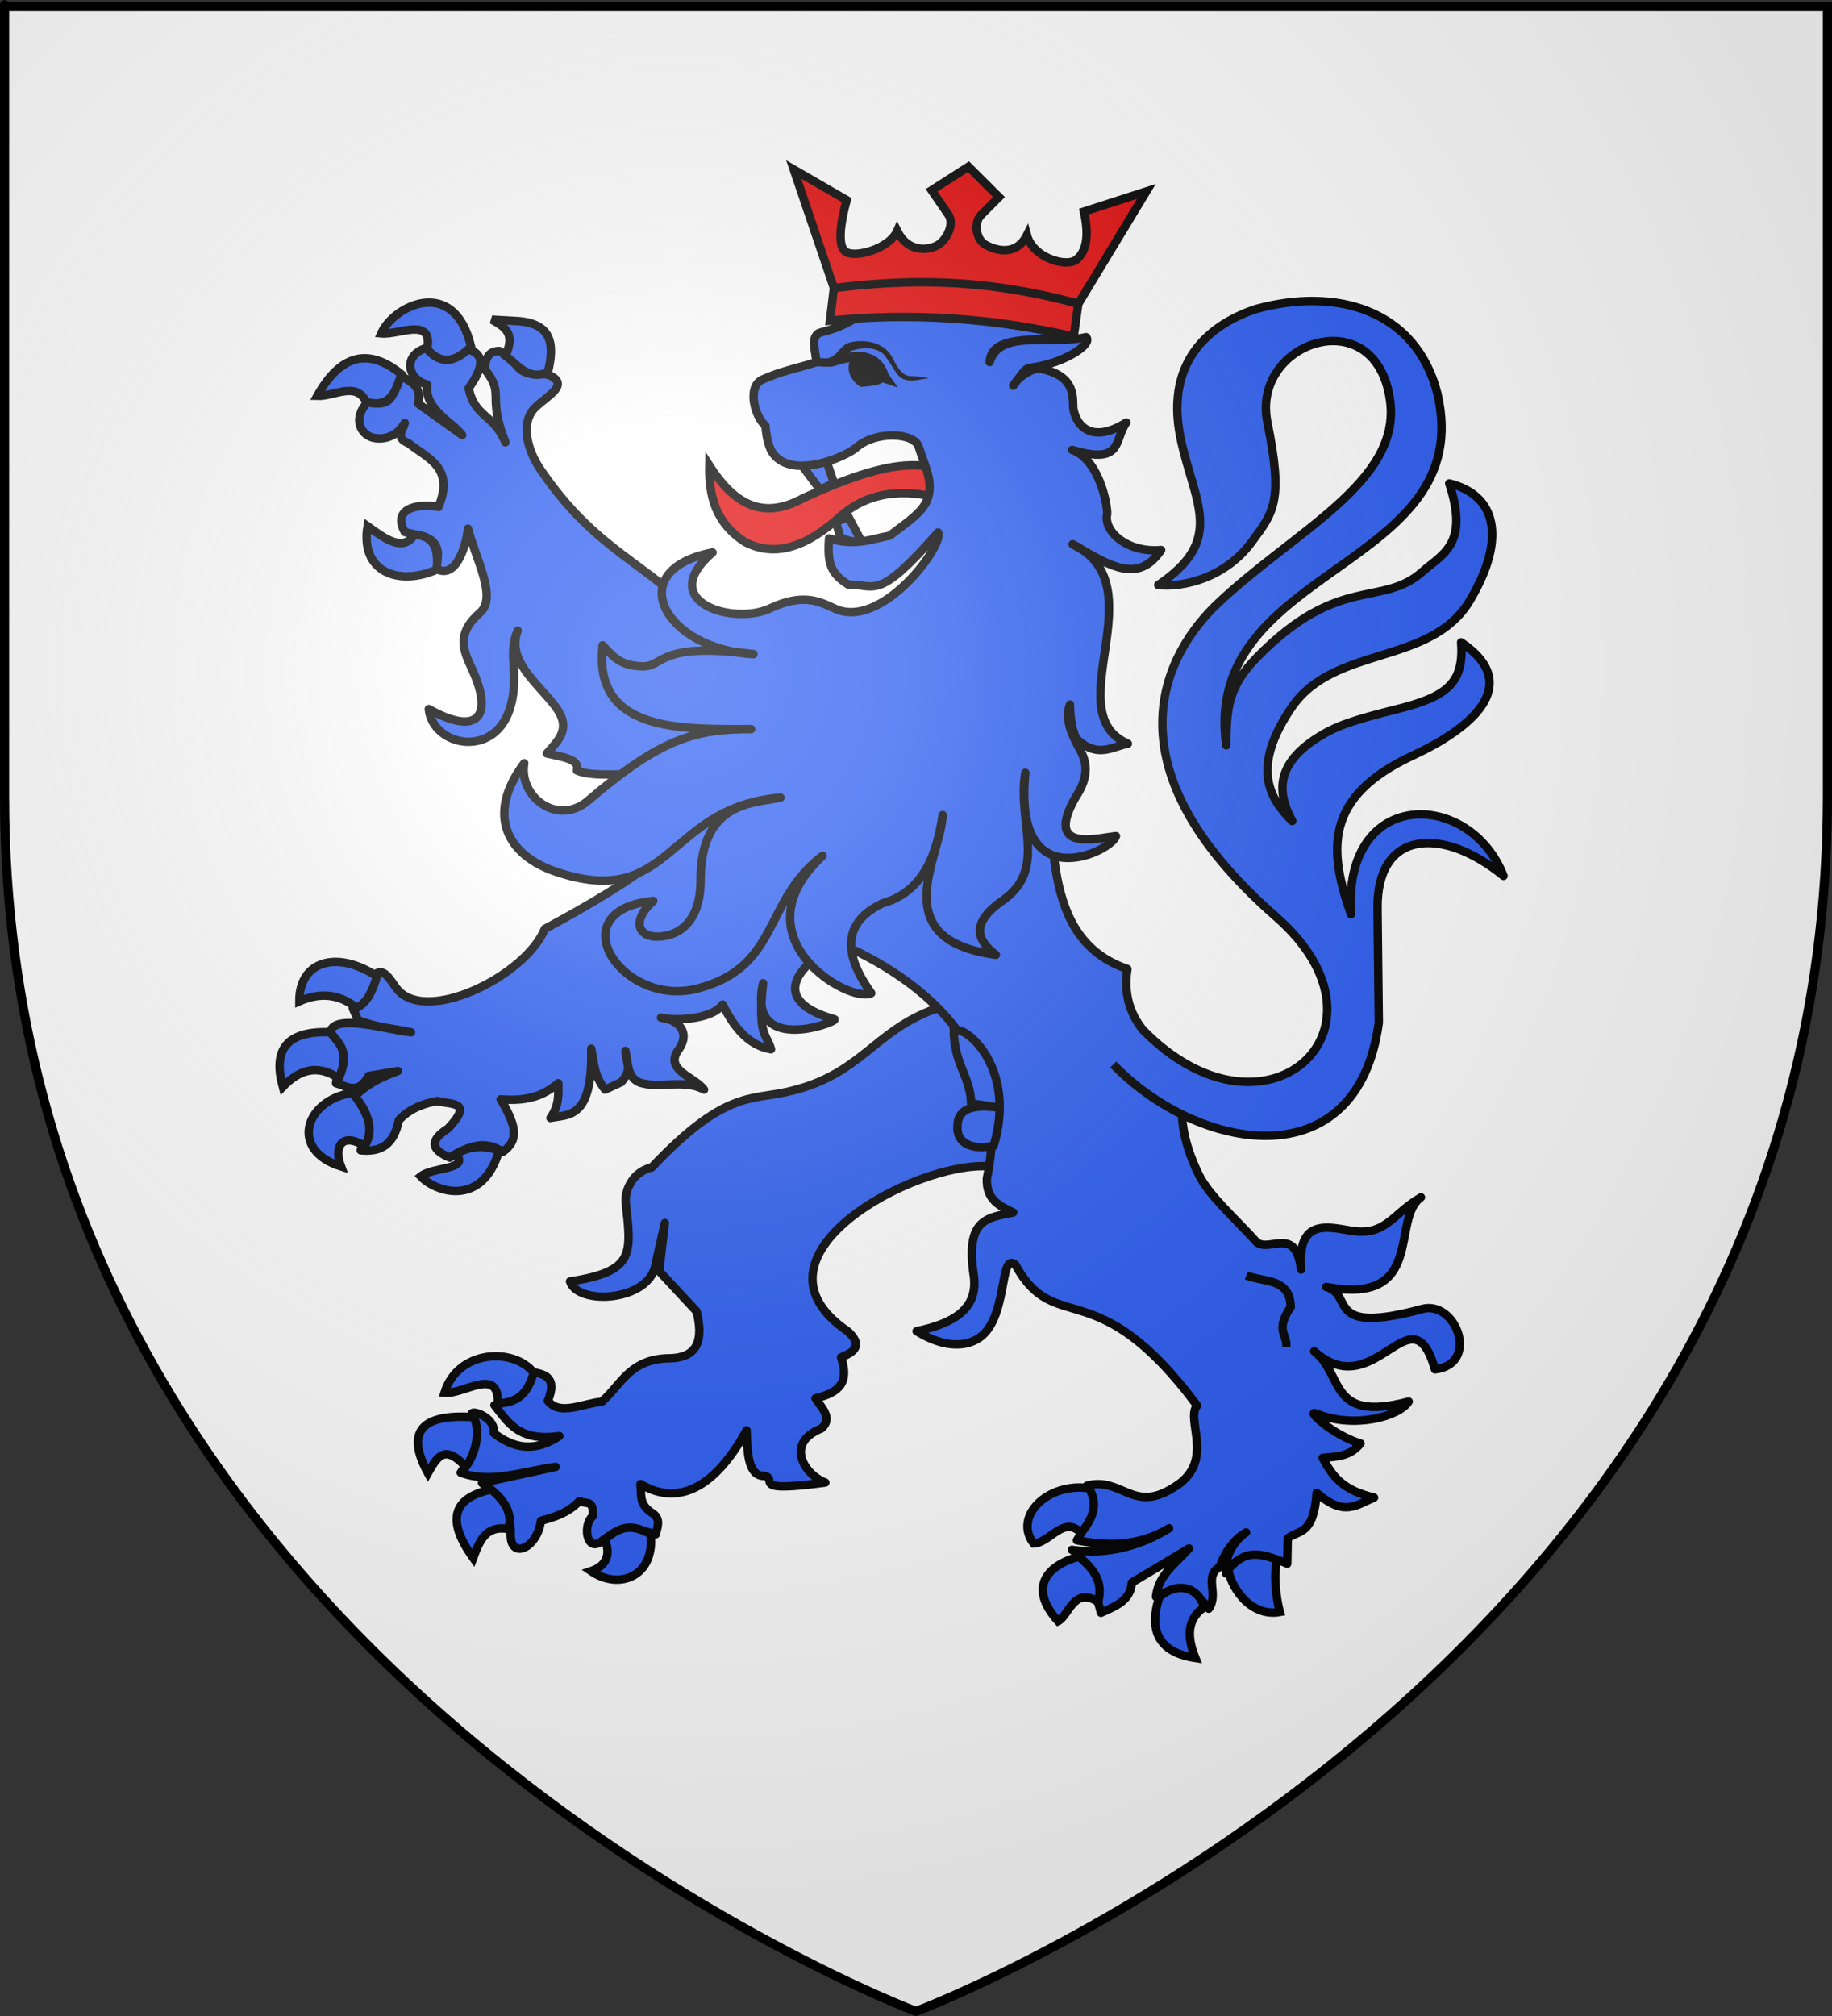
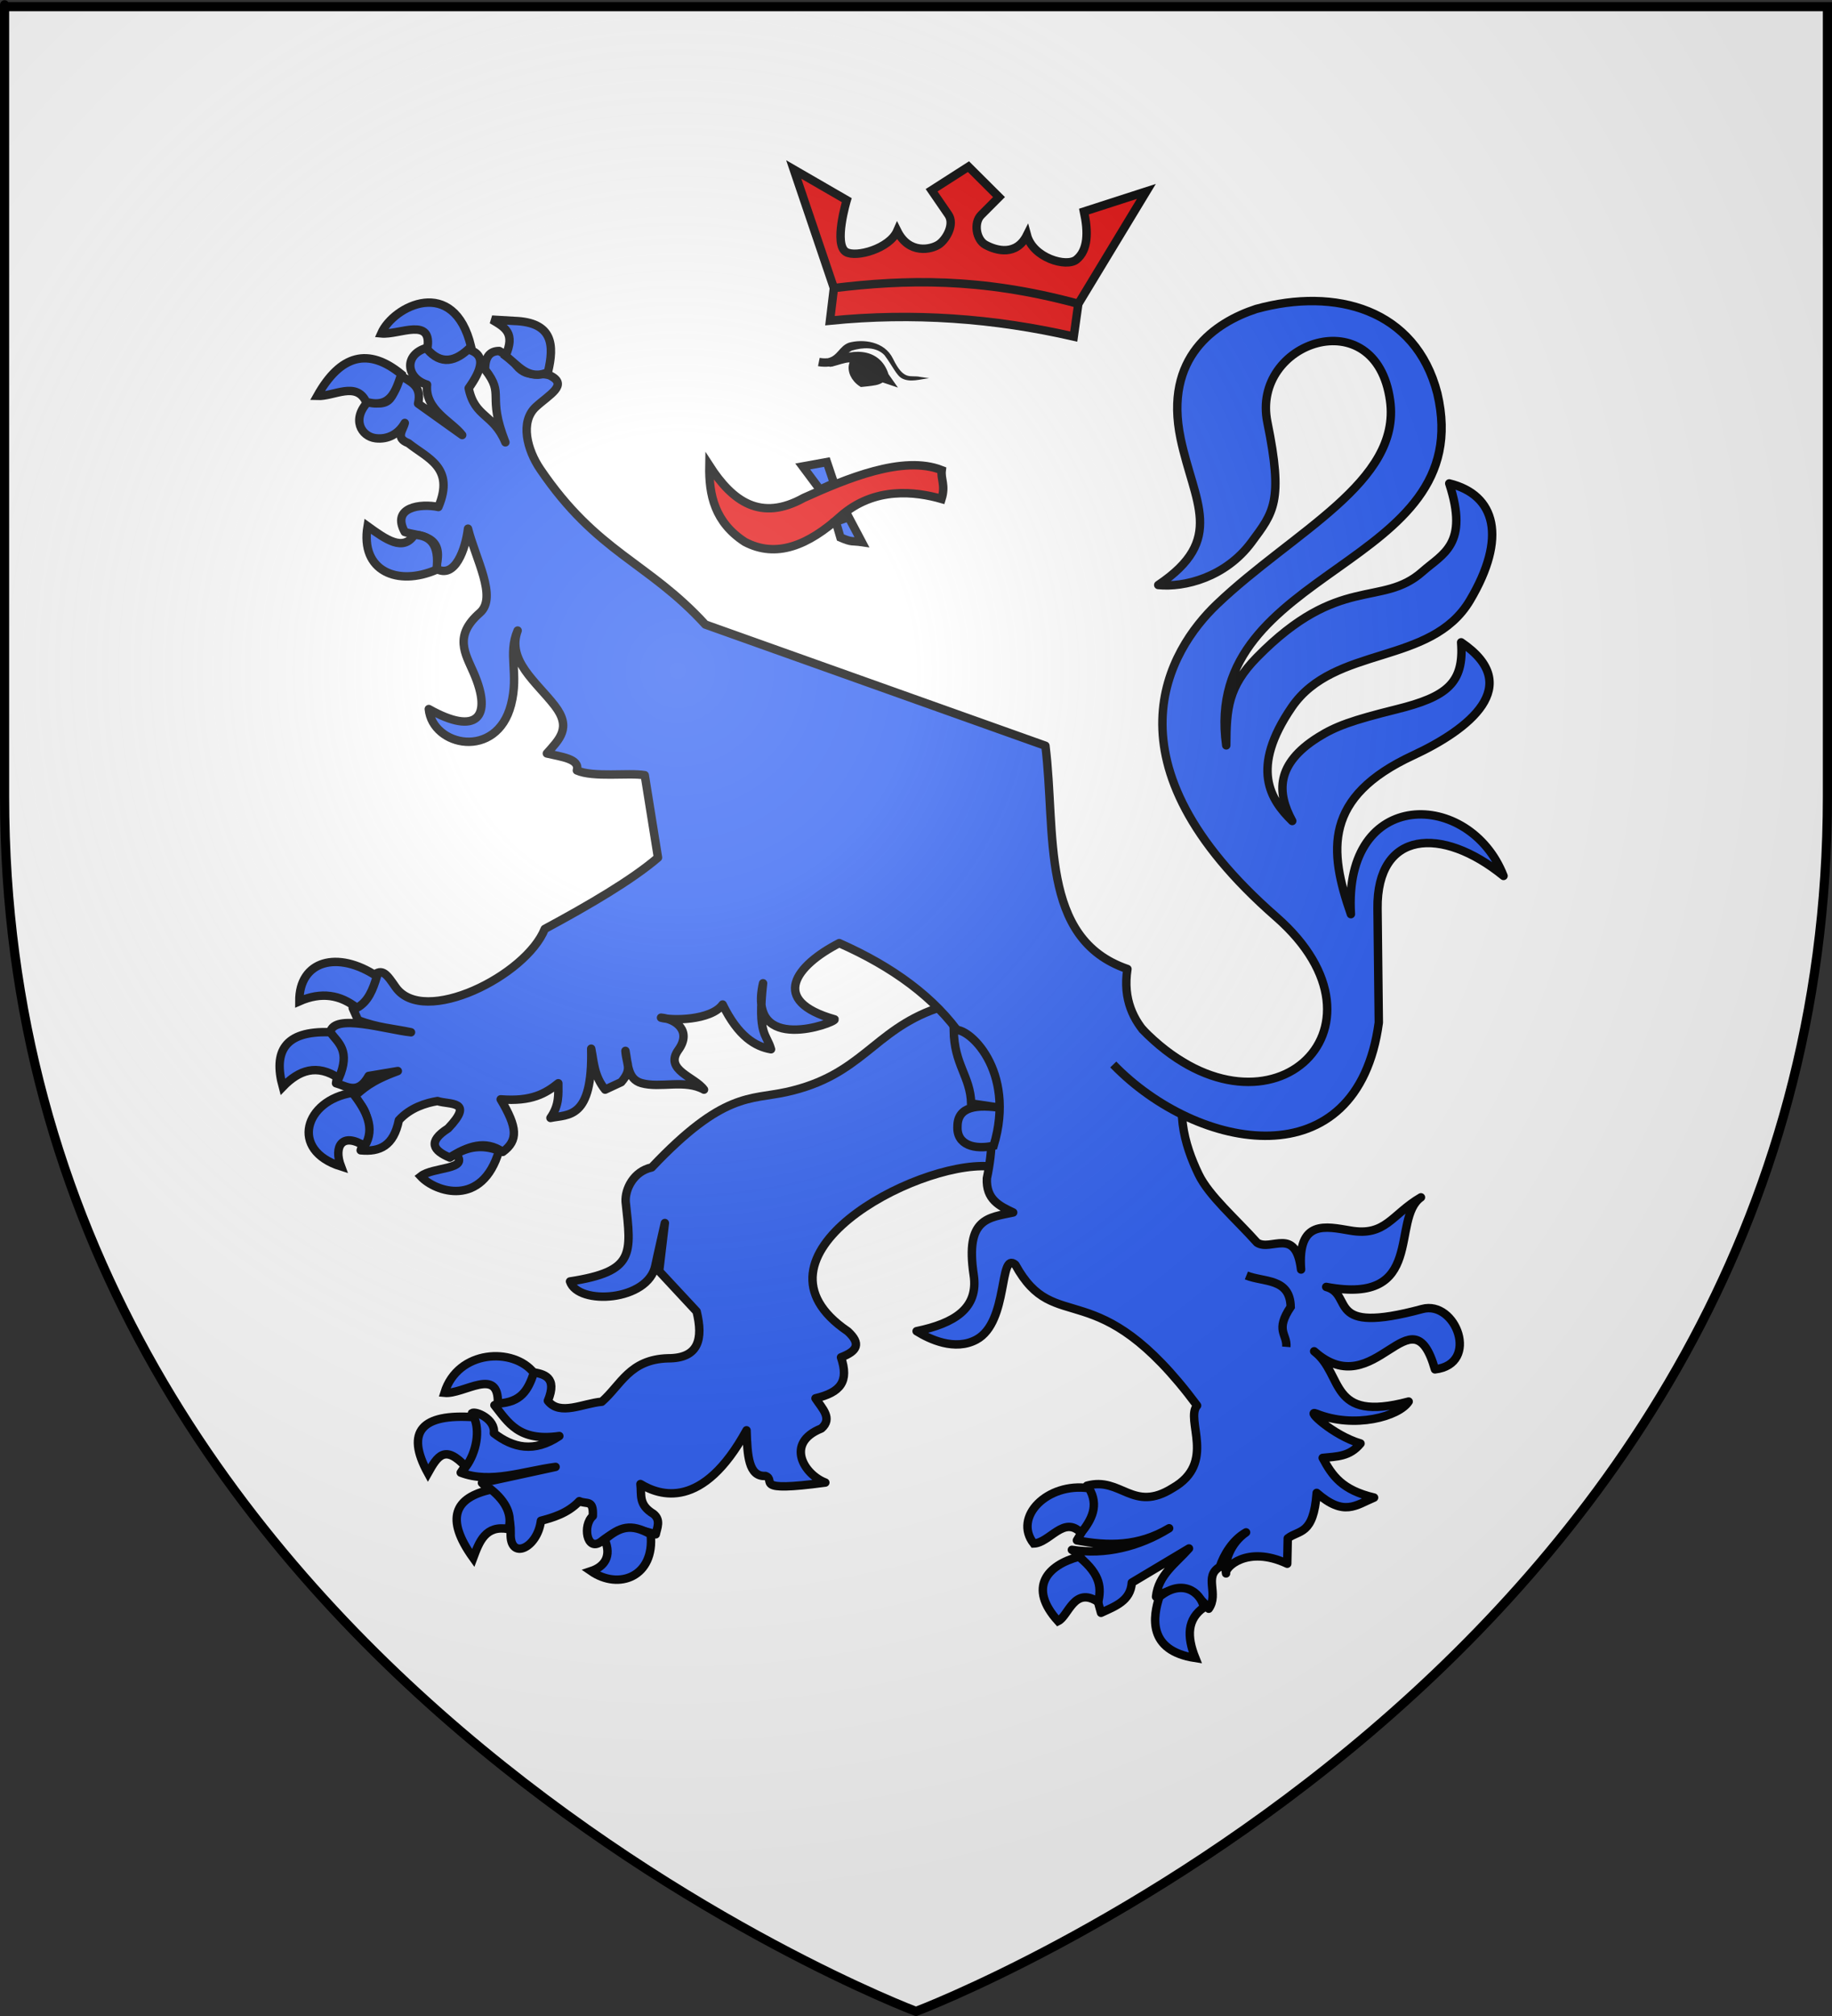
<svg xmlns="http://www.w3.org/2000/svg" xmlns:ns1="http://sodipodi.sourceforge.net/DTD/sodipodi-0.dtd" xmlns:ns2="http://www.inkscape.org/namespaces/inkscape" xmlns:xlink="http://www.w3.org/1999/xlink" height="660" width="600" version="1.0" id="svg2" ns1:version="0.32" ns2:version="0.46" ns1:docname="Blason_ville_fr_Ternay_(Loir-et Cher).svg" ns1:docbase="D:\Mes documents\Renaud-Notre Lapin" ns2:export-filename="/Users/olivier/Desktop/Blason Rouge/Blason_Vide_3D.png" ns2:export-xdpi="144" ns2:export-ydpi="144" ns2:output_extension="org.inkscape.output.svg.inkscape">
  <rect width="100%" height="100%" fill="#333333" stroke="none" />
  <ns1:namedview ns2:window-height="975" ns2:window-width="1280" ns2:pageshadow="2" ns2:pageopacity="0.0" guidetolerance="10.0" gridtolerance="10.0" objecttolerance="10.0" borderopacity="1.0" bordercolor="#666666" pagecolor="#ffffff" id="base" showgrid="false" height="660px" ns2:zoom="1.1590904" ns2:cx="300.00013" ns2:cy="330.00014" ns2:window-x="0" ns2:window-y="22" ns2:current-layer="layer3" ns2:object-nodes="true" ns2:snap-global="true" ns2:object-paths="true" />
  <desc id="desc4">Flag of Canton of Valais (Wallis)</desc>
  <defs id="defs6">
    <ns2:perspective ns1:type="inkscape:persp3d" ns2:vp_x="0 : 330 : 1" ns2:vp_y="0 : 1000 : 0" ns2:vp_z="600 : 330 : 1" ns2:persp3d-origin="300 : 220 : 1" id="perspective2674" />
    <linearGradient id="linearGradient2893">
      <stop style="stop-color:white;stop-opacity:0.314;" offset="0" id="stop2895" />
      <stop id="stop2897" offset="0.19" style="stop-color:white;stop-opacity:0.251;" />
      <stop style="stop-color:#6b6b6b;stop-opacity:0.125;" offset="0.6" id="stop2901" />
      <stop style="stop-color:black;stop-opacity:0.125;" offset="1" id="stop2899" />
    </linearGradient>
    <radialGradient ns2:collect="always" xlink:href="#linearGradient2893" id="radialGradient3163" gradientUnits="userSpaceOnUse" gradientTransform="matrix(1.353,0,0,1.349,-77.629,-85.747)" cx="221.445" cy="226.331" fx="221.445" fy="226.331" r="300" />
    <g id="s-4">
      <g id="c-6">
        <path transform="matrix(0.951,0.309,-0.309,0.951,0,-1)" d="M 0,0 L 0,1 L 0.5,1 L 0,0 z" id="t-0" />
        <use height="540" width="810" y="0" x="0" id="use2144-7" transform="scale(-1,1)" xlink:href="#t-0" />
      </g>
      <g id="a-1">
        <use height="540" width="810" y="0" x="0" id="use2147-7" transform="matrix(0.309,0.951,-0.951,0.309,0,0)" xlink:href="#c-6" />
        <use height="540" width="810" y="0" x="0" id="use2149-7" transform="matrix(-0.809,0.588,-0.588,-0.809,0,0)" xlink:href="#c-6" />
      </g>
      <use height="540" width="810" y="0" x="0" id="use2151-7" transform="scale(-1,1)" xlink:href="#a-1" />
    </g>
    <g id="f">
      <rect id="rect1964" style="fill:#28166f" y="-30" x="-50" height="60" width="100" />
      <g id="g1966" style="fill:#ffffff" transform="translate(0,-20)">
        <path id="path1968" d="M -1.212,27.818 C -1.212,22.175 -2.091,20.471 -4.542,13.98 C -5.709,10.888 -5.024,7.103 -2.858,3.601 C -2.082,2.346 -1.114,1.214 0,0 C 1.114,1.214 2.082,2.346 2.858,3.601 C 5.024,7.103 5.709,10.888 4.542,13.98 C 2.091,20.471 1.212,22.175 1.212,27.818 L -1.212,27.818 z" />
        <path id="rwi" d="M 2.922,27.672 C 2.922,21.721 5.239,17.829 8.501,16.66 C 9.949,16.141 11.808,16.387 13.519,18.107 C 15.638,20.236 16.255,26.1 10.036,27.228 C 10.694,26.272 10.655,24.147 9.322,23.441 C 8.331,22.916 7.209,23.188 6.646,23.564 C 5.822,24.116 4.917,25.67 4.967,27.672 L 2.922,27.672 z" />
-         <path id="path1971" d="M 1.777,30.183 C 1.79,32.191 2.795,33.518 4.516,34.257 C 4.295,34.955 3.257,36.378 1.831,36.281 C 1.55,37.787 1.282,38.632 0,40 C -1.282,38.632 -1.55,37.787 -1.831,36.281 C -3.257,36.378 -4.295,34.955 -4.516,34.257 C -2.795,33.518 -1.79,32.191 -1.777,30.183 L 1.777,30.183 z" />
        <use xlink:href="#rwi" height="400" width="800" y="0" x="0" id="use1973" transform="scale(-1,1)" />
        <rect id="rect1975" y="27.331" x="-7.923" height="3.218" width="15.846" />
      </g>
    </g>
    <g id="s">
      <g id="c">
        <path transform="matrix(0.951,0.309,-0.309,0.951,0,-1)" d="M 0,0 L 0,1 L 0.5,1 L 0,0 z" id="t" />
        <use height="540" width="810" y="0" x="0" id="use2144" transform="scale(-1,1)" xlink:href="#t" />
      </g>
      <g id="a">
        <use height="540" width="810" y="0" x="0" id="use2147" transform="matrix(0.309,0.951,-0.951,0.309,0,0)" xlink:href="#c" />
        <use height="540" width="810" y="0" x="0" id="use2149" transform="matrix(-0.809,0.588,-0.588,-0.809,0,0)" xlink:href="#c" />
      </g>
      <use height="540" width="810" y="0" x="0" id="use2151" transform="scale(-1,1)" xlink:href="#a" />
    </g>
  </defs>
  <g ns2:groupmode="layer" id="layer3" ns2:label="Fond écu" style="display:inline">
    <path id="path2855" style="fill:#ffffff;fill-opacity:1;fill-rule:evenodd;stroke:none;stroke-width:1px;stroke-linecap:butt;stroke-linejoin:miter;stroke-opacity:1" d="M 300,658.5 C 300,658.5 598.5,546.18 598.5,260.728 C 598.5,-24.723 598.5,2.176 598.5,2.176 L 1.5,2.176 L 1.5,260.728 C 1.5,546.18 300,658.5 300,658.5 z" ns1:nodetypes="cccccc" />
    <g id="g3714" transform="translate(212.95,-619.159)" />
    <g id="layer9" ns2:label="Fond d'écu" transform="translate(212.95,-619.159)">
      <g transform="matrix(2,0,0,2,-732.892,-1853.188)" ns2:label="Meubles" id="g2807" />
      <g transform="matrix(2,0,0,2,1696.976,-413.55)" ns2:label="Meubles" id="g4626" />
      <g id="g5271" ns2:label="Meubles" transform="matrix(2,0,0,2,-732.892,-453.188)" />
      <g id="g5273" ns2:label="Reflet final" transform="matrix(2,0,0,2,-732.892,-453.188)" />
      <g id="g5275" ns2:label="Contour final" transform="matrix(2,0,0,2,-732.892,-453.188)" />
    </g>
    <g id="layer6" ns2:label="Reflet final" transform="translate(212.95,-619.159)" />
    <g id="layer5" ns2:label="Contour final" transform="translate(212.95,-619.159)" />
  </g>
  <g ns2:groupmode="layer" id="layer4" ns2:label="Meubles">
    <g style="display:inline" id="g4780" transform="matrix(0.92,0,0,0.92,23.36,14.694)">
      <path style="fill:#e20909;fill-opacity:1;stroke:#000000;stroke-width:3;stroke-miterlimit:4;stroke-dasharray:none;stroke-opacity:1" d="M 227.136,149.718 C 226.931,160.209 229.089,169.927 239.761,176.862 C 250.949,182.792 262.357,178.103 273.84,167.728 C 285.976,157.056 300.574,158.929 309.792,161.574 C 311.309,156.64 309.447,154.635 309.86,151.33 C 296.081,145.885 276.018,154.336 260.745,161.195 C 245.453,169.69 235.431,162.572 227.136,149.718 z" id="path4241" ns1:nodetypes="ccccccc" />
      <path ns1:nodetypes="cscccsccccccccccccccccccccccccccccccccc" id="path4249" d="M 307.903,342.93 C 285.373,350.842 281.398,366.715 254.587,372.619 C 241.616,375.476 232.176,372.43 206.603,399.462 C 200.16,400.852 197.094,407.176 197.33,411.622 C 199.372,430.318 200.744,436.455 177.534,440.03 C 180.362,448.656 205.445,447.14 207.927,434.329 C 208.315,432.327 211.292,419.247 211.292,419.247 L 209.26,436.363 L 222.597,450.708 C 225.022,460.603 223.312,467.423 212.378,467.383 C 198.696,467.789 195.678,476.871 188.831,482.838 C 182.257,483.349 173.904,488.01 169.652,482.494 C 173.178,473.953 168.211,472.962 163.95,472.264 C 162.68,477.44 157.746,481.179 150.621,484.058 C 155.484,490.1 159.176,497.124 173.724,495.039 C 164.779,501.067 157.205,499.276 150.422,494.025 C 151.067,488.979 143.894,486.003 142.623,486.905 C 145.697,494.851 143.041,501.632 138.625,508.054 C 149.232,512.125 161.025,507.51 172.391,506.021 L 146.178,511.715 C 150.68,516.342 156.622,519.212 156.397,529.61 C 156.038,539.403 165.916,535.056 167.175,525.191 C 171.139,524.132 176.618,522.667 180.833,518.222 C 183.528,519.463 185.946,517.47 185.646,523.509 C 181.926,526.763 183.463,536.138 188.394,532.76 C 195.91,526.826 199.701,527.559 208.051,530.017 C 208.481,527.847 210.002,524.913 207.228,522.744 C 201.816,519.435 203.083,516.183 202.604,512.121 C 209.416,516.265 224.714,521.616 240.369,493.006 C 240.669,502.056 241.096,509.573 247.088,509.245 C 251.277,510.745 241.808,515.175 268.415,511.595 C 260.964,508.808 253.902,497.564 267.019,492.344 C 271.138,488.769 267.257,485.193 264.921,481.618 C 273.829,479.515 276.935,475.641 273.996,467.032 C 279.859,464.79 281.197,462.19 276.407,457.781 C 237.116,431.132 300.264,397.313 326.563,399.056 L 348.778,386.041 L 334.561,341.709 L 307.903,342.93 z" style="fill:#2b5df2;fill-opacity:1;stroke:#000000;stroke-width:3;stroke-linejoin:round;stroke-miterlimit:4;stroke-dasharray:none;stroke-opacity:1" />
      <path ns1:nodetypes="ccccccsccccccsscscscccccscccccccccccccccccccccccscsccccccccscscccccccccccccccccccccscccscccccsccccsscccccccc" id="path4245" d="M 126.592,107.795 C 118.16,110.187 119.22,118.644 126.635,120.908 C 125.776,129.938 135.448,133.977 139.14,138.841 L 123.445,127.639 C 124.945,120.993 120.401,119.872 117.151,117.575 C 114.584,121.989 115.328,130.073 105.846,126.75 C 99.529,133.134 103.238,139.371 108.333,139.979 C 112.743,140.506 116.507,138.431 118.705,134.538 C 118.146,137.063 115.151,139.903 119.987,141.722 C 126.718,147.118 136.64,150.331 130.671,164.446 C 124.364,163.099 113.813,164.5 118.705,173.337 C 123.63,174.981 133.311,173.983 129.7,186.282 C 136.63,190.493 140.403,179.073 141.214,172.154 C 143.931,183.004 151.766,196.599 145.434,202.107 C 136.022,210.294 140.284,216.652 143.219,223.409 C 150.205,239.496 144.083,245.82 127.257,236.342 C 128.57,249.757 151.459,254.445 156.53,234.815 C 159.414,223.651 155.244,216.862 158.886,208.414 C 154.945,219.008 165.598,226.716 172.123,235.181 C 178.197,243.059 173.733,247.097 169.287,252.144 C 174.512,253.395 181.125,254.019 179.971,258.19 C 185.841,260.787 198.195,258.915 204.132,259.876 L 208.845,289.208 C 199.527,297.212 183.999,306.275 168.54,314.591 C 161.928,331.206 125.362,349.507 115.447,335.301 C 112.306,330.799 110.805,328.402 107.4,331.235 C 106.641,334.902 108.027,338.369 100.174,342.758 L 102.078,347.061 C 109.056,349.77 114.684,350.014 120.92,351.364 C 111.824,350.377 93.53,344.497 92.161,351.348 L 91.394,352.217 C 100.684,357.969 94.863,363.749 94.23,369.501 C 98.105,370.547 101.971,373.819 105.846,366.905 L 116.219,365.162 C 106.355,368.759 103.924,371.511 100.485,374.373 C 108.209,381.225 104.953,387.248 103.01,393.363 C 109.813,394.011 114.741,391.801 116.603,382.648 C 120.687,378.169 126.276,376.511 130.36,375.831 C 134.594,377.252 143.703,375.499 134.129,385.575 C 126.675,390.341 128.862,393.483 134.75,395.959 C 141.034,391.944 147.309,389.584 153.592,393.932 C 159.151,389.841 158.818,385.241 152.845,375.226 C 163.897,376.104 168.859,373.117 173.366,369.501 C 173.357,373.409 173.803,377.195 170.569,381.841 C 176.842,380.52 185.691,382.487 185.07,357.203 C 186.034,362.061 186.097,366.919 190.033,371.777 L 195.763,369.112 C 199.938,364.223 197.552,362.867 197.259,357.978 C 198.171,362.515 197.941,368.012 202.931,369.442 C 209.657,371.37 218.431,367.998 225.23,371.777 C 222.032,367.274 210.927,364.826 216.101,357.647 C 220.953,350.916 215.229,346.61 209.93,346.162 C 213.575,347.24 227.682,347.258 231.864,341.491 C 237.414,352.853 243.534,356.465 249.084,357.409 C 247.525,351.79 244.192,352.555 246.248,333.922 C 240.505,359.59 272.03,347.973 271.733,346.776 C 248.275,340.141 257.903,327.587 273.365,319.642 C 311.219,336.341 334.386,363.951 325.928,403.321 C 325.58,410.913 330.437,413.182 335.29,415.483 C 326.646,417.375 318.135,417.271 321.227,437.674 C 323.045,449.668 314.3,454.942 300.909,457.732 C 305.571,460.635 314.529,464.861 322.209,460.722 C 333.844,454.451 330.084,429.056 336.067,434.082 C 350.401,460.266 364.689,435.709 400.762,484.19 C 396.393,489.223 407.865,504.589 392.049,513.565 C 377.863,522.491 373.726,509.376 361.553,512.712 C 363.171,520.114 362.272,525.303 357.978,532.164 C 368.927,534.223 379.858,534.412 390.806,527.861 C 380.054,534.533 367.871,537.377 356.191,535.543 C 362.696,539.206 364.288,550.379 366.564,557.947 C 371.576,555.615 377.081,553.726 377.52,547.207 L 397.877,535.045 C 393.255,540.306 386.943,544.46 386.144,552.222 C 394.279,547.449 400.176,550.049 404.908,556.489 C 408.686,551.109 402.955,545.06 408.833,541.603 C 410.254,537.361 413.376,532.005 418.195,529.319 C 412.659,533.136 410.335,539.783 411.072,543.933 C 410.433,541.93 418.513,533.75 432.853,540.477 L 433.035,531.453 C 436.983,528.318 442.206,530.551 443.331,515.272 C 453.106,523.787 457.249,519.663 463.765,516.943 C 452.361,514.238 448.898,509.249 445.472,502.825 C 450.537,502.282 455.031,502.457 458.943,497.692 C 449.117,494.817 439.097,485.402 443.214,487.071 C 456.736,492.552 472.687,488.098 476.08,482.768 C 447.254,490.415 453.217,473.127 442.437,464.88 C 464.234,484.36 477.086,442.104 485.443,471.317 C 501.551,469.452 492.951,446.584 480.898,449.837 C 445.836,459.299 456.835,444.738 446.73,441.977 C 482.374,448.655 469.521,417.824 480.452,410.101 C 469.981,416.204 467.928,424.14 455.257,421.92 C 446.672,420.488 436.413,417.873 437.775,435.789 C 435.91,420.304 427.115,429.49 422.119,426.223 C 414.497,417.696 404.987,409.554 401.31,401.921 C 396.234,391.382 392.091,377.449 398.953,364.005 C 391.712,359.331 372.545,350.466 375.966,328.853 C 344.512,318.088 350.629,280.407 346.768,249.406 L 225.696,206.268 C 205.217,183.881 187.201,180.866 166.918,150.967 C 162.277,144.126 159.626,134.142 165.369,128.824 C 170.093,124.45 177.228,120.93 170.258,117.575 C 165.752,116.089 161.245,119.664 156.739,111.529 L 152.349,108.933 C 149.064,108.928 147.233,110.953 147.298,115.548 C 154.533,124.806 147.777,124.231 154.524,141.437 C 150.247,131.122 143.595,132.693 141.457,122.162 C 145.678,116.221 148.817,109.506 139.762,108.08 C 133.088,114.752 130.033,110.737 126.592,107.795 z" style="fill:#2b5df2;fill-opacity:1;stroke:#000000;stroke-width:3;stroke-linejoin:round;stroke-miterlimit:4;stroke-dasharray:none;stroke-opacity:1" />
      <path ns1:nodetypes="cssssscscccsscsscsscsccscc" id="path3098" d="M 381.187,350.211 C 424.82,395.243 474.673,350.331 428.861,310.27 C 366.052,255.343 390.862,215.213 407.818,199.05 C 435.06,173.081 473.481,155.641 469.468,126.575 C 464.479,90.431 419.907,105.595 425.786,134.307 C 431.572,162.564 427.962,166.402 420.147,176.965 C 410.893,189.474 396.22,193.154 386.926,192.205 C 411.094,175.958 399.676,162.871 394.905,140.12 C 388.81,111.055 407.24,98.744 421.81,93.972 C 450.032,86.21 478.578,93.959 486.296,124.049 C 501.04,186.718 402.069,185.232 411.143,249.269 C 411.207,236.209 411.801,228.398 422.073,217.931 C 451.372,188.074 466.434,200.381 481.008,187.431 C 488.135,181.099 497.649,177.821 490.525,156.055 C 507.171,160.123 511.111,175.403 497.911,197.654 C 484.032,221.048 449.685,213.439 434.449,235.71 C 419.518,257.535 426.932,268.67 434.632,276.179 C 429.106,266.047 428.782,255.886 443.809,246.411 C 450.117,242.435 455.996,240.351 471.795,236.425 C 489.594,232.003 495.879,227.143 494.757,212.597 C 517.481,227.965 497.521,243.625 477.698,252.817 C 445.684,267.661 447.682,286.765 455.517,309.331 C 452.713,264.085 497.863,264.962 509.852,295.723 C 487.883,277.839 464.679,279.466 464.993,307.349 L 465.45,347.917 C 457.87,404.251 401.069,393.965 370.923,362.824" style="fill:#2b5df2;fill-opacity:1;stroke:#000000;stroke-width:3;stroke-linejoin:round;stroke-miterlimit:4;stroke-dasharray:none;stroke-opacity:1" />
      <path ns1:nodetypes="cccccc" id="path4257" d="M 314.123,350.602 C 314.273,362.934 320.049,366.959 320.343,376.687 L 331.612,378.369 C 322.361,376.928 315.528,377.679 315.456,384.821 C 315.104,391.572 321.679,393.233 328.34,391.735 C 336.469,364.909 319.164,349.026 314.123,350.602 z" style="fill:#2b5df2;fill-opacity:1;stroke:#000000;stroke-width:3;stroke-miterlimit:4;stroke-dasharray:none;stroke-opacity:1" />
      <path ns1:nodetypes="ccc" id="path4247" d="M 418.311,437.897 C 424.488,440.401 433.835,438.684 434.084,449.081 C 428.379,457.624 432.906,458.674 432.529,463.316" style="opacity:0.98;fill:none;fill-opacity:1;stroke:#000000;stroke-width:3;stroke-miterlimit:4;stroke-dasharray:none;stroke-opacity:1" />
      <g style="fill:#2b5df2" transform="translate(-698,0)" id="g3912">
        <path style="fill:#2b5df2;fill-opacity:1;stroke:#000000;stroke-width:3;stroke-miterlimit:4;stroke-dasharray:none;stroke-opacity:1" d="M 828.018,186.74 C 814.197,192.783 800.773,187.301 803.463,171.286 C 810.031,176.021 816.149,180.423 820.089,174.33 C 825.777,174.564 829.136,177.784 828.018,186.74 z" id="path4261" ns1:nodetypes="cccc" />
        <path style="fill:#2b5df2;fill-opacity:1;stroke:#000000;stroke-width:3;stroke-miterlimit:4;stroke-dasharray:none;stroke-opacity:1" d="M 802.951,127.031 C 799.413,119.605 791.513,125.156 785.557,124.924 C 793.82,110.121 803.811,107.649 815.485,117.197 C 813.451,123.223 811.622,129.511 802.951,127.031 z" id="path4263" ns1:nodetypes="cccc" />
        <path style="fill:#2b5df2;fill-opacity:1;stroke:#000000;stroke-width:3;stroke-miterlimit:4;stroke-dasharray:none;stroke-opacity:1" d="M 808.322,102.68 C 814.725,103.316 826.831,96.494 824.693,108.299 C 829.537,113.875 834.771,113.02 840.296,107.363 C 834.235,81.957 812.632,92.838 808.322,102.68 z" id="path4265" ns1:nodetypes="cccc" />
        <path style="fill:#2b5df2;fill-opacity:1;stroke:#000000;stroke-width:3;stroke-miterlimit:4;stroke-dasharray:none;stroke-opacity:1" d="M 852.574,110.641 C 856.125,102.573 852.476,100.563 847.714,97.763 L 855.644,98.231 C 869.511,98.678 870.004,106.776 867.666,116.495 C 860.643,119.558 857.045,114.003 852.574,110.641 z" id="path4267" ns1:nodetypes="ccccc" />
      </g>
      <g style="fill:#2b5df2" transform="translate(-698,0)" id="g3882">
        <path style="fill:#2b5df2;fill-opacity:1;stroke:#000000;stroke-width:3;stroke-miterlimit:4;stroke-dasharray:none;stroke-opacity:1" d="M 799.626,342.685 C 793.774,338.06 787.06,336.855 779.162,340.343 C 779.106,325.805 792.784,322.121 806.788,331.446 C 805.376,336.085 803.722,340.503 799.626,342.685 z" id="path4269" ns1:nodetypes="cccc" />
        <path style="fill:#2b5df2;fill-opacity:1;stroke:#000000;stroke-width:3;stroke-miterlimit:4;stroke-dasharray:none;stroke-opacity:1" d="M 773.279,370.783 C 769.861,358.309 773.827,350.73 790.161,351.348 C 793.098,355.22 797.453,357.91 793.231,367.739 C 785.442,362.5 779.028,364.815 773.279,370.783 z" id="path4271" ns1:nodetypes="cccc" />
        <path style="fill:#2b5df2;fill-opacity:1;stroke:#000000;stroke-width:3;stroke-miterlimit:4;stroke-dasharray:none;stroke-opacity:1" d="M 798.091,372.89 C 803.036,379.212 806.283,385.534 802.439,391.857 C 794.439,386.826 791.28,391.913 793.998,399.115 C 775.538,393.305 781.104,375.503 798.091,372.89 z" id="path4273" ns1:nodetypes="cccc" />
        <path style="fill:#2b5df2;fill-opacity:1;stroke:#000000;stroke-width:3;stroke-miterlimit:4;stroke-dasharray:none;stroke-opacity:1" d="M 834.925,394.666 C 840.419,391.503 845.458,391.677 850.272,393.496 C 844.294,413.872 827.566,408.23 822.391,402.628 C 826.735,399.156 839.892,400.411 834.925,394.666 z" id="path4275" ns1:nodetypes="cccc" />
      </g>
      <g style="fill:#2b5df2" transform="translate(-698,0)" id="g3892">
        <path style="fill:#2b5df2;fill-opacity:1;stroke:#000000;stroke-width:3;stroke-linejoin:miter;stroke-miterlimit:4;stroke-dasharray:none;stroke-opacity:1" d="M 862.664,472.577 C 855.476,463.366 835.582,464.284 830.832,479.663 C 837.648,480.342 850.288,470.055 849.838,483.483 C 858.143,483.015 860.546,478.79 862.664,472.577 z" id="path4277" ns1:nodetypes="cccc" />
        <path style="fill:#2b5df2;fill-opacity:1;stroke:#000000;stroke-width:3;stroke-miterlimit:4;stroke-dasharray:none;stroke-opacity:1" d="M 838.453,505.987 C 830.975,497.956 828.393,502.102 824.949,508.23 C 816.762,493.269 822.908,487.055 841.32,488.327 C 843.516,493.04 842.344,500.573 838.453,505.987 z" id="path4279" ns1:nodetypes="cccc" />
        <path style="fill:#2b5df2;fill-opacity:1;stroke:#000000;stroke-width:3;stroke-miterlimit:4;stroke-dasharray:none;stroke-opacity:1" d="M 847.459,514.084 C 834.368,516.89 830.977,524.397 841.064,538.435 C 843.251,532.571 845.42,526.686 853.598,528.133 C 855.081,523.343 852.891,518.452 847.459,514.084 z" id="path4281" ns1:nodetypes="cccc" />
        <path style="fill:#2b5df2;fill-opacity:1;stroke:#000000;stroke-width:3;stroke-miterlimit:4;stroke-dasharray:none;stroke-opacity:1" d="M 887.874,531.879 C 890.435,537.852 887.784,541.535 883.014,543.118 C 892.915,549.972 905.768,545.084 904.244,530.006 C 897.135,525.985 893.169,527.399 887.874,531.879 z" id="path4283" ns1:nodetypes="cccc" />
      </g>
      <g style="fill:#2b5df2" transform="translate(-698,0)" id="g3902">
        <path style="fill:#2b5df2;fill-opacity:1;stroke:#000000;stroke-width:3;stroke-miterlimit:4;stroke-dasharray:none;stroke-opacity:1" d="M 1060.277,513.615 C 1063.924,519.732 1061.276,524.737 1057.464,529.538 C 1051.37,523.107 1046.274,533.114 1040.581,533.284 C 1033.216,523.847 1045.426,511.462 1060.277,513.615 z" id="path4285" ns1:nodetypes="cccc" />
        <path style="fill:#2b5df2;fill-opacity:1;stroke:#000000;stroke-width:3;stroke-miterlimit:4;stroke-dasharray:none;stroke-opacity:1" d="M 1063.602,554.123 C 1064.5,549.322 1064.845,544.657 1056.696,537.967 C 1045.367,541.022 1038.428,548.922 1049.278,560.914 C 1053.043,559.086 1054.933,548.365 1063.602,554.123 z" id="path4287" ns1:nodetypes="cccc" />
        <path style="fill:#2b5df2;fill-opacity:1;stroke:#000000;stroke-width:3;stroke-miterlimit:4;stroke-dasharray:none;stroke-opacity:1" d="M 1085.345,552.25 C 1093.294,545.781 1099.939,550.348 1101.204,555.997 C 1095.254,560.145 1095.033,566.251 1098.134,574.026 C 1080.946,571.416 1083.073,559.15 1085.345,552.25 z" id="path4289" ns1:nodetypes="cccc" />
-         <path style="fill:#2b5df2;fill-opacity:1;stroke:#000000;stroke-width:3;stroke-miterlimit:4;stroke-dasharray:none;stroke-opacity:1" d="M 1127.295,539.138 C 1125.858,544.384 1126.946,553.033 1128.236,557.655 C 1117.18,559.612 1110.359,547.811 1109.901,542.416 C 1114.509,537.299 1118.595,535.516 1127.295,539.138 z" id="path4291" ns1:nodetypes="cccc" />
      </g>
      <path ns1:nodetypes="ccccc" style="fill:#2b5df2;fill-opacity:1;stroke:#000000;stroke-width:3;stroke-miterlimit:4;stroke-dasharray:none;stroke-opacity:1" d="M 281.417,176.931 L 276.72,168.066 L 272.144,169.647 L 273.799,175.298 C 278.08,177.148 277.794,176.397 281.417,176.931 z" id="path4235" />
      <path ns1:nodetypes="ccccc" id="path4239" d="M 260.364,150.014 L 268.969,148.449 L 271.498,155.971 L 266.517,158.255 L 260.364,150.014 z" style="fill:#2b5df2;fill-opacity:1;stroke:#000000;stroke-width:3;stroke-miterlimit:4;stroke-dasharray:none;stroke-opacity:1" />
-       <path ns1:nodetypes="csscscssccccscssccscccscscccccccccscsscscsccsccssccccss" id="path4227" d="M 301.662,143.031 C 300.127,138.005 286.397,137.139 279.345,143.368 C 275.804,146.495 257.023,154.745 249.913,145.561 C 248.426,143.64 247.494,140.267 247.106,135.568 C 243.086,132.015 240.587,121.623 245.951,119.137 C 252.312,116.189 258.78,114.992 265.195,112.92 C 265.144,109.365 262.698,103.348 266.87,102.298 C 277.413,99.646 278.782,96.664 286.42,93.49 C 290.04,91.986 298.987,90.317 308.63,91.39 C 321.575,93.818 347.249,95.56 352.824,103.252 C 346.704,106.375 327.486,102.114 326.921,112.862 C 330.44,101.05 348.237,106.929 361.245,104.015 C 363.844,106.401 353.622,113.219 342.247,114.76 C 339.169,115.177 339.393,115.946 335.294,121.275 C 337.129,117.965 342.526,114.803 344.824,115.216 C 358.713,117.709 356.185,127.073 356.757,129.797 C 358.174,136.552 364.106,141.596 375.582,134.377 C 371.084,140.483 374.674,149.633 356.287,144.134 C 366.368,147.736 369.107,165.098 368.716,167.074 C 367.492,173.255 375.99,180.827 387.96,179.768 C 379.766,191.848 370.034,185.622 356.451,177.696 C 386.926,192.205 350.57,237.569 376.125,248.666 C 370.323,249.775 365.559,253.822 358.276,247.343 C 356.957,246.17 355.556,241.091 355.517,234.75 C 353.066,240.873 357.819,248.365 359.355,251.343 C 361.56,255.617 362.317,260.515 357.447,267.837 C 346.313,287.465 364.91,282.311 371.88,281.567 C 370.398,286.992 335.096,304.216 339.618,259.029 C 336.666,276.816 347.538,293.154 331.7,304.364 C 319.609,312.691 322.694,318.865 329.113,323.804 C 289.196,318.371 309.624,288.862 310.192,274.054 C 308.044,288.217 303.241,301.323 288.967,305.4 C 270.308,314.054 278.94,329.251 284.767,337.452 C 277.11,341.38 236.269,317.622 267.459,288.561 C 246.168,304.545 252.416,328.176 222.838,335.815 C 195.885,342.775 173.282,307.925 207.18,304.623 C 198.894,312.168 202.222,317.689 209.161,317.317 C 218.538,316.814 224.03,309.508 224.007,297.419 C 223.951,268.511 243.854,269.952 252.46,267.837 C 211.442,271.369 213.973,308.3 172.43,294.204 C 154.915,288.26 147.555,273.699 161.232,255.627 C 159.181,267.609 173.16,278.196 183.968,268.955 C 209.526,247.103 221.761,243.4 241.989,243.485 C 216.657,243.592 185.737,244.44 189.141,213.661 C 193.712,218.833 196.385,220.69 202.327,221.118 C 211.831,221.803 207.259,212.221 242.838,216.802 C 211.416,215.23 195.569,187.01 228.263,180.616 C 207.73,198.345 235.876,206.614 248.763,200.514 C 260.66,194.883 266.69,198.256 271.743,200.592 C 288.673,208.418 310.998,177.508 308.539,173.507 C 286.904,198.175 286.464,192.012 276.526,192.021 C 270.17,187.987 269.15,184.376 269.745,175.612 C 279.104,178.533 284.888,175.769 291.316,174.664 C 297.261,170.036 303.901,166.021 305.165,160.486 C 306.573,154.315 303.599,149.37 301.662,143.031 z" style="fill:#2b5df2;fill-opacity:1;stroke:#000000;stroke-width:3;stroke-linejoin:round;stroke-miterlimit:4;stroke-dasharray:none;stroke-opacity:1" />
      <path ns1:nodetypes="ccccccscc" id="path4237" style="fill:#000000;stroke:#000000;stroke-width:2.4" d="M 269.915,113.37 C 277.005,109.227 287.033,108.427 289.805,117.703 L 291.174,119.645 L 288.612,118.786 C 287.22,120.006 285.231,120.043 283.44,120.298 L 281.352,120.516 C 278.667,118.777 277.356,115.828 278.121,113.589 C 279.446,109.711 271.973,113.308 269.915,113.37 L 269.915,113.37 z" />
      <path d="M 358.48,92.139 L 382.702,52.144 L 360.488,59.316 C 362.047,66.529 361.997,73.007 357.812,76.405 C 354.282,79.271 342.369,75.842 340.188,67.716 C 336.481,75.11 329.446,73.359 325.399,71.127 C 322.146,69.331 321.101,63.329 323.89,60.531 L 330.24,54.161 L 319.372,43.333 L 306.251,51.735 L 312.215,60.415 C 314.553,63.82 311.499,69.167 308.904,70.965 C 306.197,72.839 298.216,74.703 294.014,66.213 C 291.26,72.513 279.371,75.805 275.797,73.706 C 271.252,71.036 276.037,55.252 276.037,55.252 L 257.173,44.342 L 271.469,86.532" id="path3727" style="fill:#e20909;fill-opacity:1;stroke:#000000;stroke-width:3" ns1:nodetypes="cccscscccccscsccc" />
      <path style="fill:#e20909;fill-opacity:1;stroke:#000000;stroke-width:3;stroke-miterlimit:4;stroke-dasharray:none;stroke-opacity:1" d="M 271.469,86.532 L 270.07,98.141 C 299.584,95.174 328.483,97.284 356.846,103.801 L 358.48,92.139 C 323.572,82.646 296.668,83.504 271.469,86.532 z" id="path7972" ns1:nodetypes="ccccc" />
      <path ns1:nodetypes="cccccccsccsc" id="path3870" d="M 276.75,106 C 273.36,107.285 272.851,110.673 269.312,111.5 C 267.788,111.666 266.406,111.375 266.406,111.375 L 265.812,114.312 C 265.812,114.312 267.566,114.693 269.625,114.469 C 273.795,114.509 274.741,110.44 277.844,108.781 C 281.709,107.624 286.505,107.325 289.469,110.406 C 292.437,114.358 293.735,117.685 295.772,118.713 C 298.741,120.213 302.188,118.94 305.397,118.613 L 302.219,118.156 C 298.726,117.337 296.476,119.847 292.49,111.648 C 289.463,105.422 281.773,104.605 276.75,106 z" style="fill:#000000;fill-opacity:1;stroke:none;stroke-width:3;stroke-linecap:round;stroke-linejoin:round;stroke-miterlimit:4;stroke-dasharray:none;stroke-opacity:1" />
    </g>
  </g>
  <g ns2:groupmode="layer" id="layer2" ns2:label="Reflet final" ns1:insensitive="true">
    <path ns1:nodetypes="cccccc" d="M 300,658.5 C 300,658.5 598.5,546.18 598.5,260.728 C 598.5,-24.723 598.5,2.176 598.5,2.176 L 1.5,2.176 L 1.5,260.728 C 1.5,546.18 300,658.5 300,658.5 z " style="opacity:1;fill:url(#radialGradient3163);fill-opacity:1;fill-rule:evenodd;stroke:none;stroke-width:1px;stroke-linecap:butt;stroke-linejoin:miter;stroke-opacity:1" id="path2875" ns2:export-xdpi="144" ns2:export-ydpi="144" />
  </g>
  <g ns2:groupmode="layer" id="layer1" ns2:label="Contour final" ns1:insensitive="true">
    <path ns1:nodetypes="cccccc" d="M 300,658.5 C 300,658.5 1.5,546.18 1.5,260.728 C 1.5,-24.723 1.5,2.176 1.5,2.176 L 598.5,2.176 L 598.5,260.728 C 598.5,546.18 300,658.5 300,658.5 z " style="opacity:1;fill:none;fill-opacity:1;fill-rule:evenodd;stroke:#000000;stroke-width:3;stroke-linecap:butt;stroke-linejoin:miter;stroke-miterlimit:4;stroke-dasharray:none;stroke-opacity:1" id="path1411" ns2:export-xdpi="144" ns2:export-ydpi="144" />
  </g>
</svg>